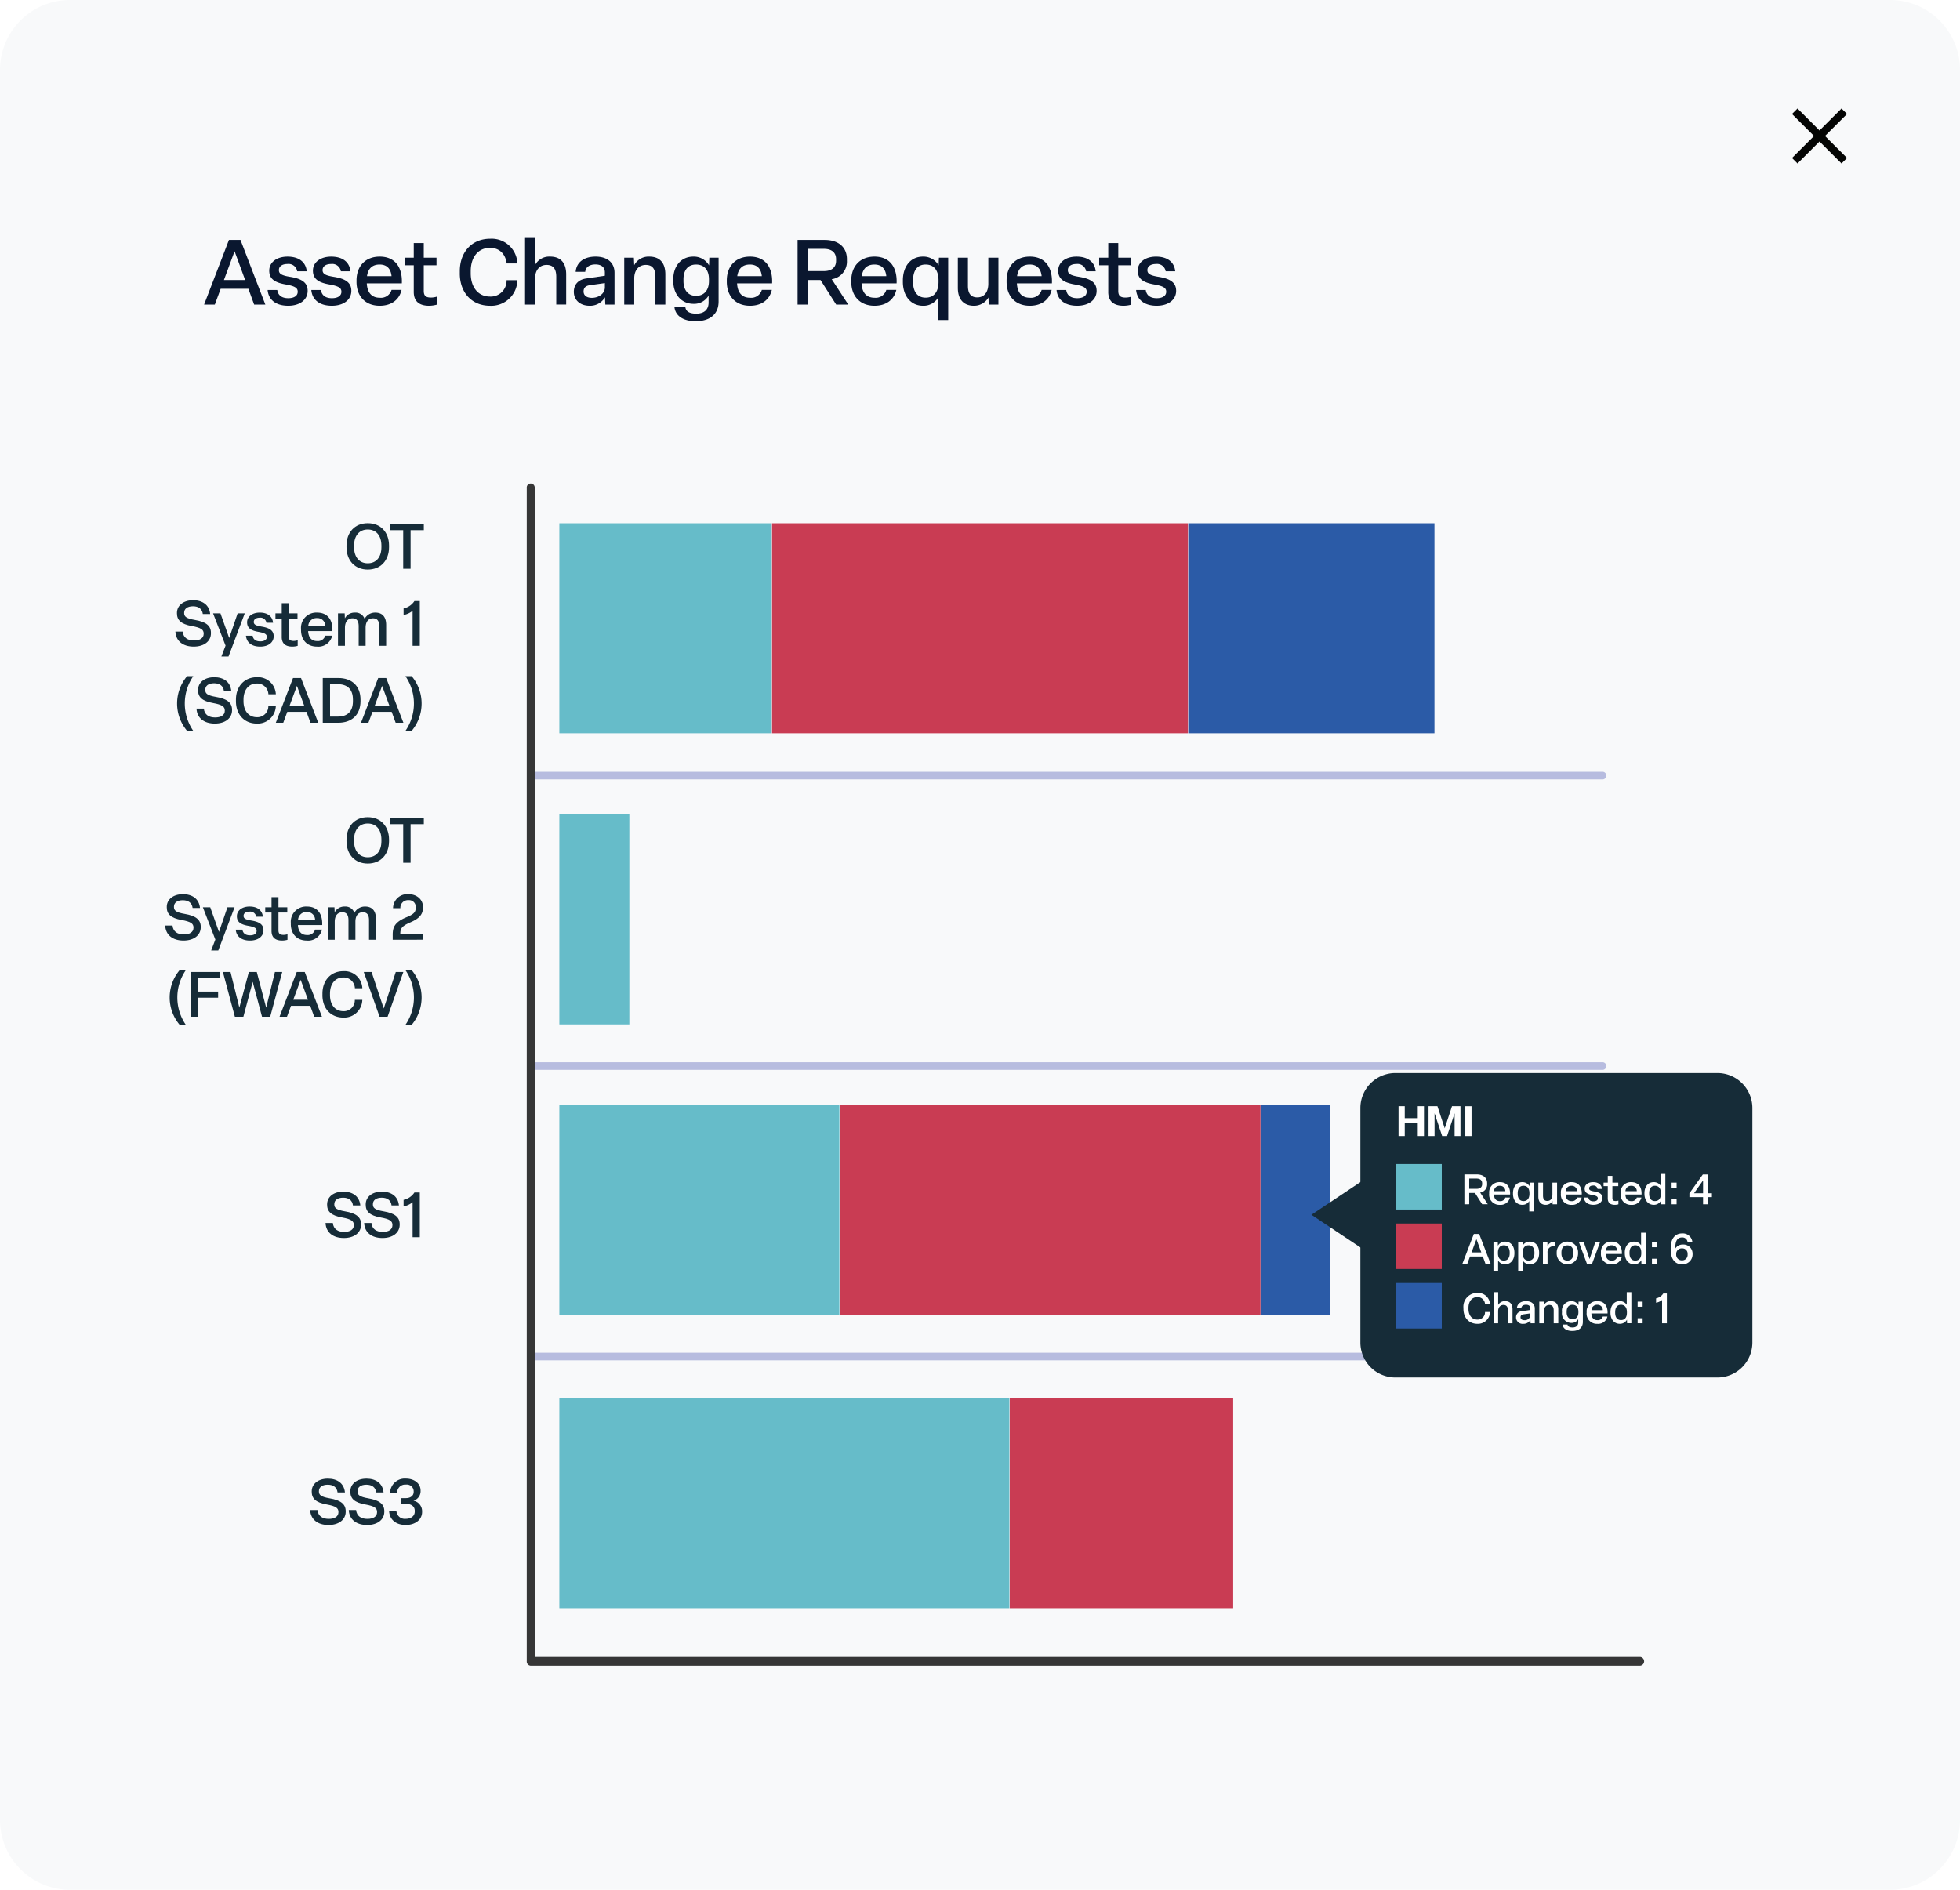
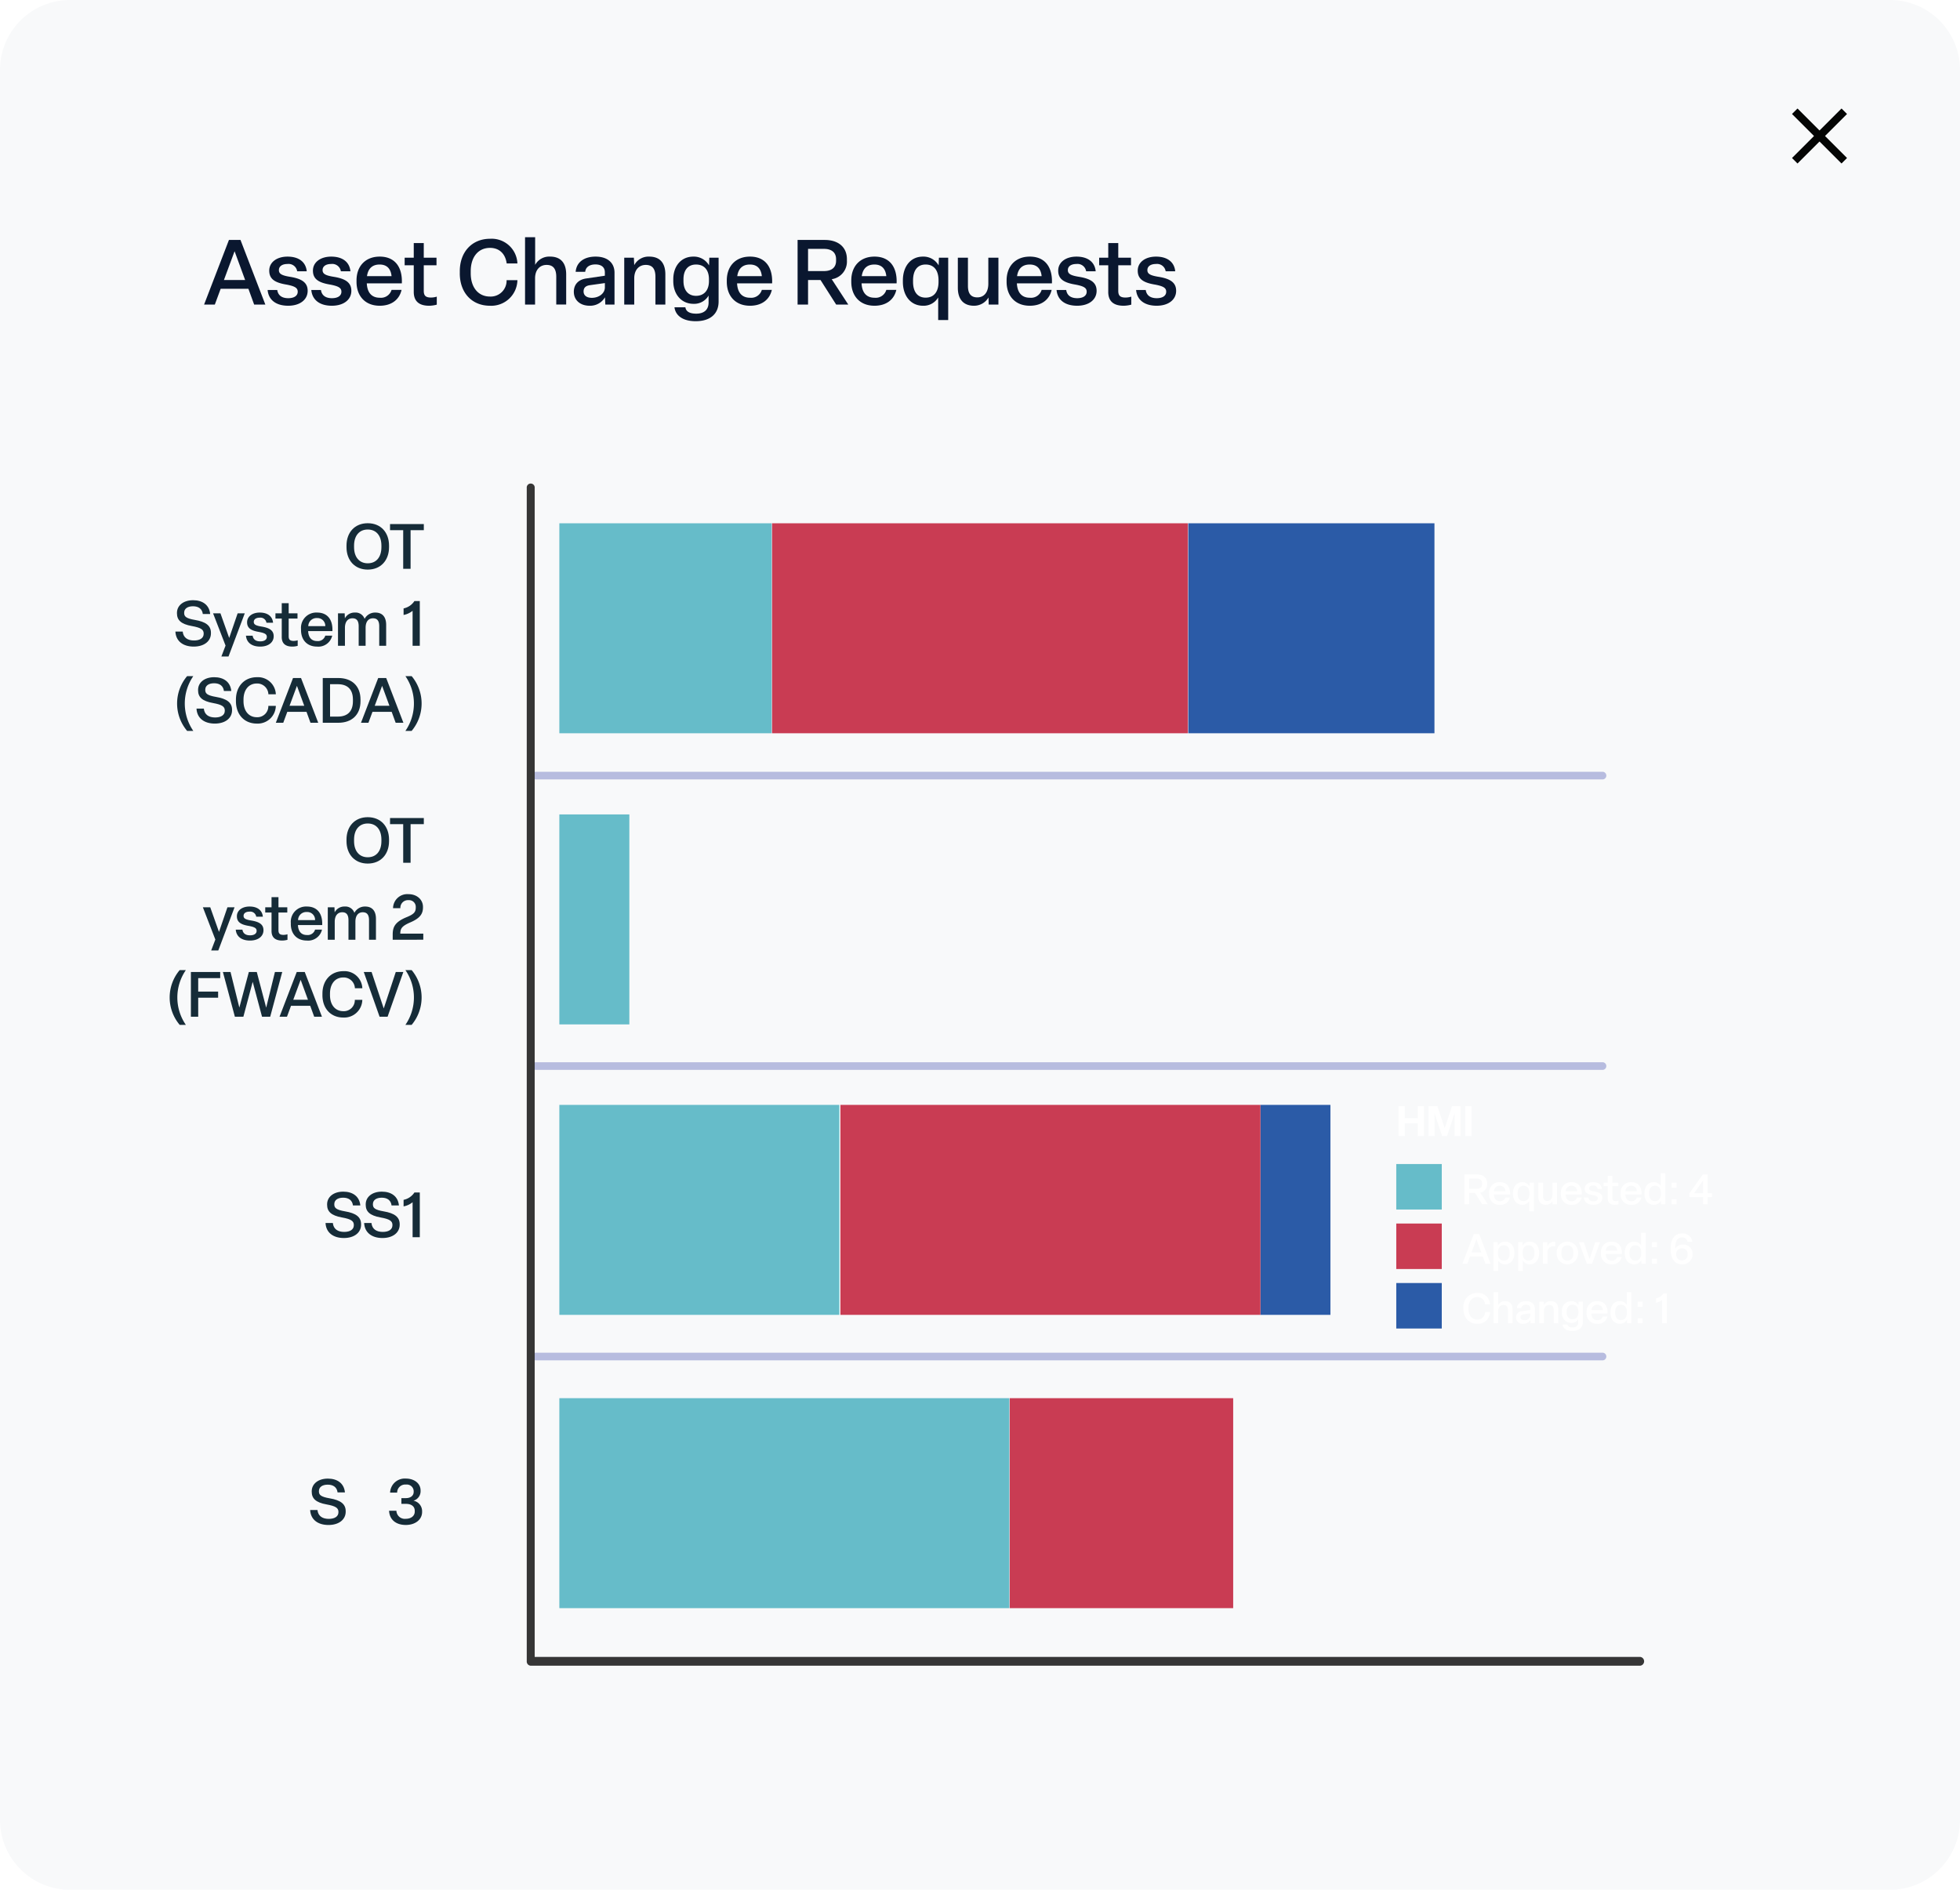
<svg xmlns="http://www.w3.org/2000/svg" width="560" height="540" viewBox="0 0 560 540">
  <defs>
    <filter id="Path_27048" x="379.678" y="297.62" width="130" height="105" filterUnits="userSpaceOnUse">
      <feOffset dy="3" />
      <feGaussianBlur stdDeviation="3" result="blur" />
      <feFlood flood-opacity="0.161" />
      <feComposite operator="in" in2="blur" />
      <feComposite in="SourceGraphic" />
    </filter>
  </defs>
  <g id="Group_613" data-name="Group 613" transform="translate(-23831 3885)">
    <path id="Path_26986" data-name="Path 26986" d="M20,0H540a20,20,0,0,1,20,20V520a20,20,0,0,1-20,20H20A20,20,0,0,1,0,520V20A20,20,0,0,1,20,0" transform="translate(23831 -3885)" fill="#f8f9fa" />
    <rect id="Rectangle_2071" data-name="Rectangle 2071" width="70.337" height="60" transform="translate(24170.508 -3735.472)" fill="#2b5ba7" />
    <rect id="Rectangle_2072" data-name="Rectangle 2072" width="118.826" height="60" transform="translate(24051.576 -3735.472)" fill="#c93c53" />
    <rect id="Rectangle_2073" data-name="Rectangle 2073" width="60.657" height="60" transform="translate(23990.813 -3735.472)" fill="#66bcc9" />
    <rect id="Rectangle_2074" data-name="Rectangle 2074" width="20" height="60" transform="translate(23990.813 -3652.281)" fill="#66bcc9" />
    <rect id="Rectangle_2075" data-name="Rectangle 2075" width="63.846" height="60" transform="translate(24119.492 -3485.472)" fill="#c93c53" />
    <rect id="Rectangle_2076" data-name="Rectangle 2076" width="128.574" height="60" transform="translate(23990.813 -3485.472)" fill="#66bcc9" />
    <rect id="Rectangle_2077" data-name="Rectangle 2077" width="20" height="60" transform="translate(24191.121 -3569.281)" fill="#2b5ba7" />
    <rect id="Rectangle_2078" data-name="Rectangle 2078" width="120" height="60" transform="translate(24071.121 -3569.281)" fill="#c93c53" />
    <rect id="Rectangle_2079" data-name="Rectangle 2079" width="80" height="60" transform="translate(23990.813 -3569.281)" fill="#66bcc9" />
    <path id="Path_26987" data-name="Path 26987" d="M457.945,388.72H153.023a1.1,1.1,0,0,1,0-2.192H457.945a1.1,1.1,0,0,1,0,2.192" transform="translate(23831 -3885)" fill="#b7bcdf" />
    <path id="Path_26988" data-name="Path 26988" d="M457.945,305.72H153.023a1.1,1.1,0,0,1,0-2.192H457.945a1.1,1.1,0,0,1,0,2.192" transform="translate(23831 -3885)" fill="#b7bcdf" />
    <path id="Path_26989" data-name="Path 26989" d="M457.945,222.72H153.023a1.1,1.1,0,0,1,0-2.192H457.945a1.1,1.1,0,0,1,0,2.192" transform="translate(23831 -3885)" fill="#b7bcdf" />
    <path id="Path_26990" data-name="Path 26990" d="M468.611,475.973H151.634a1.2,1.2,0,0,1-1.134-1.258V139.427a1.14,1.14,0,1,1,2.268,0V473.456H468.611a1.265,1.265,0,0,1,0,2.517" transform="translate(23831 -3885)" fill="#363636" />
    <path id="Path_26991" data-name="Path 26991" d="M72.613,87.027l-1.638-4.5H63.044l-1.664,4.5H58.313l7.1-18.461h3.3l7.1,18.461Zm-8.632-7.02h6.058L67.023,71.79Z" transform="translate(23831 -3885)" fill="#0a172f" />
    <path id="Path_26992" data-name="Path 26992" d="M76.46,82.867h2.756c.234,1.586,1.378,2.34,3.146,2.34,1.612,0,2.7-.65,2.7-1.846,0-1.066-.754-1.586-3.3-2.055-3.25-.545-4.836-1.585-4.836-3.977s2.158-4,5.226-4c3.224,0,5.226,1.534,5.486,4.186H84.91a2.491,2.491,0,0,0-2.782-2.081c-1.482,0-2.444.651-2.444,1.743,0,1.04.754,1.534,3.2,1.923,3.38.546,5.018,1.665,5.018,4,0,2.548-2.21,4.264-5.564,4.264-3.458,0-5.616-1.638-5.876-4.5" transform="translate(23831 -3885)" fill="#0a172f" />
    <path id="Path_26993" data-name="Path 26993" d="M88.941,82.867H91.7c.234,1.586,1.378,2.34,3.146,2.34,1.612,0,2.7-.65,2.7-1.846,0-1.066-.754-1.586-3.3-2.055-3.25-.545-4.836-1.585-4.836-3.977s2.158-4,5.226-4c3.224,0,5.226,1.534,5.486,4.186h-2.73a2.491,2.491,0,0,0-2.782-2.081c-1.482,0-2.444.651-2.444,1.743,0,1.04.754,1.534,3.2,1.923,3.38.546,5.018,1.665,5.018,4,0,2.548-2.21,4.264-5.564,4.264-3.458,0-5.616-1.638-5.876-4.5" transform="translate(23831 -3885)" fill="#0a172f" />
    <path id="Path_26994" data-name="Path 26994" d="M101.863,80.527v-.39c0-4.056,2.522-6.812,6.63-6.812,4.394,0,6.526,3.068,6.318,7.644H104.8c.13,2.678,1.43,4.108,3.692,4.108a3.161,3.161,0,0,0,3.38-2.236h2.86c-.65,2.808-2.886,4.524-6.24,4.524-4.161,0-6.63-2.782-6.63-6.838m10.01-1.612c-.208-2.08-1.3-3.328-3.406-3.328-2.08,0-3.3,1.143-3.614,3.328Z" transform="translate(23831 -3885)" fill="#0a172f" />
    <path id="Path_26995" data-name="Path 26995" d="M118.216,83.413V75.795h-2.6V73.637h2.6V69.451h2.86v4.186h3.64v2.158h-3.64V83.1c0,1.327.494,1.924,2.081,1.924a5.881,5.881,0,0,0,1.638-.259v2.288a8.57,8.57,0,0,1-2.185.311c-2.937,0-4.394-1.351-4.394-3.952" transform="translate(23831 -3885)" fill="#0a172f" />
    <path id="Path_26996" data-name="Path 26996" d="M131.372,78.109v-.624c0-5.435,3.432-9.257,8.659-9.257a7.364,7.364,0,0,1,7.8,7.047h-3.067c-.364-2.782-2.133-4.446-4.759-4.446-3.458,0-5.512,2.729-5.512,6.656v.624c0,3.926,2.08,6.63,5.512,6.63a4.534,4.534,0,0,0,4.733-4.681h3.093A7.469,7.469,0,0,1,140,87.365c-5.226,0-8.632-3.77-8.632-9.256" transform="translate(23831 -3885)" fill="#0a172f" />
    <path id="Path_26997" data-name="Path 26997" d="M150.014,87.027V67.787H152.9v7.9a4.579,4.579,0,0,1,4.238-2.366c3.25,0,4.628,2.027,4.628,5.069v8.633h-2.834V79.1c0-2.183-.806-3.4-2.756-3.4-1.976,0-3.3,1.455-3.3,3.848v7.488Z" transform="translate(23831 -3885)" fill="#0a172f" />
    <path id="Path_26998" data-name="Path 26998" d="M163.95,83.413c0-2.132,1.3-3.536,3.588-3.848l5.278-.78v-.962c0-1.482-1.014-2.263-2.7-2.263-1.664,0-2.782.754-2.912,2.107h-2.73c.234-2.756,2.418-4.342,5.694-4.342,3.458,0,5.408,1.819,5.408,4.6v9.1h-2.626l-.1-2.08a4.88,4.88,0,0,1-4.394,2.418c-2.756,0-4.5-1.664-4.5-3.952m8.866-1.3V80.89l-4.29.6c-1.222.182-1.794.754-1.794,1.794,0,1.118.858,1.82,2.366,1.82,2,0,3.718-1.248,3.718-2.99" transform="translate(23831 -3885)" fill="#0a172f" />
    <path id="Path_26999" data-name="Path 26999" d="M178.353,87.027V73.636h2.756l.1,2.132a4.617,4.617,0,0,1,4.264-2.443c3.251,0,4.628,2.027,4.628,5.069v8.633h-2.834V79.1c0-2.183-.806-3.4-2.756-3.4-1.976,0-3.3,1.455-3.3,3.848v7.488Z" transform="translate(23831 -3885)" fill="#0a172f" />
    <path id="Path_27000" data-name="Path 27000" d="M192.705,87.807h3.12c.155,1.17,1.17,1.82,3.094,1.82,2.21,0,3.536-1.092,3.536-3.2V84.453a4.744,4.744,0,0,1-4.29,2.366c-3.563,0-5.8-2.808-5.8-6.5V79.8c0-3.717,2.21-6.473,5.72-6.473a4.972,4.972,0,0,1,4.5,2.521l.078-2.21h2.652V86.169c0,3.458-2.314,5.616-6.552,5.616-3.692,0-5.772-1.638-6.058-3.978m9.854-7.488V79.8c0-2.6-1.3-4.211-3.692-4.211-2.314,0-3.588,1.612-3.588,4.211v.521c0,2.548,1.3,4.212,3.588,4.212,2.366,0,3.692-1.664,3.692-4.212" transform="translate(23831 -3885)" fill="#0a172f" />
    <path id="Path_27001" data-name="Path 27001" d="M207.655,80.527v-.39c0-4.056,2.522-6.812,6.63-6.812,4.394,0,6.526,3.068,6.318,7.644h-10.01c.13,2.678,1.43,4.108,3.692,4.108a3.161,3.161,0,0,0,3.38-2.236h2.86c-.65,2.808-2.886,4.524-6.24,4.524-4.16,0-6.63-2.782-6.63-6.838m10.01-1.612c-.208-2.08-1.3-3.328-3.406-3.328-2.08,0-3.3,1.143-3.615,3.328Z" transform="translate(23831 -3885)" fill="#0a172f" />
    <path id="Path_27002" data-name="Path 27002" d="M227.882,87.027V68.566h7.774c3.718,0,6.319,1.924,6.319,5.513V74.5a5.068,5.068,0,0,1-4.343,5.278l4.732,7.254h-3.458l-4.472-7.02h-3.562v7.02Zm2.99-9.568h4.55c2.08,0,3.458-.936,3.458-2.964v-.416c0-2.028-1.378-2.964-3.458-2.964h-4.55Z" transform="translate(23831 -3885)" fill="#0a172f" />
    <path id="Path_27003" data-name="Path 27003" d="M243.223,80.527v-.39c0-4.056,2.522-6.812,6.63-6.812,4.394,0,6.526,3.068,6.318,7.644h-10.01c.13,2.678,1.43,4.108,3.692,4.108a3.161,3.161,0,0,0,3.38-2.236h2.86c-.65,2.808-2.886,4.524-6.24,4.524-4.16,0-6.63-2.782-6.63-6.838m10.01-1.612c-.208-2.08-1.3-3.328-3.406-3.328-2.08,0-3.3,1.143-3.615,3.328Z" transform="translate(23831 -3885)" fill="#0a172f" />
    <path id="Path_27004" data-name="Path 27004" d="M268.052,91.447V85a4.821,4.821,0,0,1-4.316,2.366c-3.536,0-5.772-2.834-5.772-6.838v-.391c0-4,2.21-6.811,5.72-6.811a4.972,4.972,0,0,1,4.5,2.521l.078-2.21h2.652V91.447Zm.1-10.92v-.391c0-2.885-1.3-4.549-3.692-4.549-2.314,0-3.588,1.664-3.588,4.549v.391c0,2.886,1.3,4.523,3.588,4.523,2.366,0,3.692-1.637,3.692-4.523" transform="translate(23831 -3885)" fill="#0a172f" />
    <path id="Path_27005" data-name="Path 27005" d="M273.668,82.243V73.637h2.886V81.7c0,2.054.755,3.276,2.678,3.276,1.976,0,3.146-1.508,3.146-3.9V73.637h2.887v13.39h-2.783L282.431,85a4.766,4.766,0,0,1-4.135,2.366c-3.12,0-4.628-1.976-4.628-5.122" transform="translate(23831 -3885)" fill="#0a172f" />
    <path id="Path_27006" data-name="Path 27006" d="M287.6,80.527v-.39c0-4.056,2.523-6.812,6.63-6.812,4.395,0,6.527,3.068,6.319,7.644h-10.01c.13,2.678,1.429,4.108,3.691,4.108a3.163,3.163,0,0,0,3.381-2.236h2.859c-.649,2.808-2.885,4.524-6.24,4.524-4.16,0-6.63-2.782-6.63-6.838m10.011-1.612c-.208-2.08-1.3-3.328-3.406-3.328-2.08,0-3.3,1.143-3.615,3.328Z" transform="translate(23831 -3885)" fill="#0a172f" />
    <path id="Path_27007" data-name="Path 27007" d="M301.877,82.867h2.757c.233,1.586,1.378,2.34,3.145,2.34,1.613,0,2.7-.65,2.7-1.846,0-1.066-.753-1.586-3.3-2.055-3.25-.545-4.836-1.585-4.836-3.977s2.158-4,5.225-4c3.225,0,5.227,1.534,5.487,4.186h-2.73a2.491,2.491,0,0,0-2.782-2.081c-1.482,0-2.444.651-2.444,1.743,0,1.04.754,1.534,3.2,1.923,3.38.546,5.017,1.665,5.017,4,0,2.548-2.21,4.264-5.563,4.264-3.458,0-5.616-1.638-5.877-4.5" transform="translate(23831 -3885)" fill="#0a172f" />
    <path id="Path_27008" data-name="Path 27008" d="M316.645,83.413V75.795h-2.6V73.637h2.6V69.451h2.86v4.186h3.64v2.158h-3.64V83.1c0,1.327.494,1.924,2.08,1.924a5.875,5.875,0,0,0,1.638-.259v2.288a8.561,8.561,0,0,1-2.183.311c-2.939,0-4.4-1.351-4.4-3.952" transform="translate(23831 -3885)" fill="#0a172f" />
    <path id="Path_27009" data-name="Path 27009" d="M324.6,82.867h2.757c.233,1.586,1.378,2.34,3.145,2.34,1.613,0,2.7-.65,2.7-1.846,0-1.066-.753-1.586-3.3-2.055-3.25-.545-4.836-1.585-4.836-3.977s2.158-4,5.225-4c3.225,0,5.227,1.534,5.487,4.186h-2.73a2.491,2.491,0,0,0-2.782-2.081c-1.482,0-2.444.651-2.444,1.743,0,1.04.754,1.534,3.2,1.923,3.38.546,5.017,1.665,5.017,4,0,2.548-2.21,4.264-5.563,4.264-3.458,0-5.616-1.638-5.877-4.5" transform="translate(23831 -3885)" fill="#0a172f" />
    <path id="Path_27010" data-name="Path 27010" d="M99,240.352v-.433c0-3.78,2.359-6.409,6.068-6.409,3.727,0,6.086,2.629,6.086,6.409v.433c0,3.763-2.359,6.41-6.086,6.41-3.709,0-6.068-2.647-6.068-6.41m9.975,0v-.433c0-2.79-1.422-4.609-3.907-4.609-2.467,0-3.907,1.819-3.907,4.609v.433c0,2.791,1.458,4.609,3.907,4.609,2.485,0,3.907-1.818,3.907-4.609" transform="translate(23831 -3885)" fill="#162c38" />
    <path id="Path_27011" data-name="Path 27011" d="M115.2,246.528V235.491H111.44v-1.747h9.651v1.747H117.31v11.037Z" transform="translate(23831 -3885)" fill="#162c38" />
-     <path id="Path_27012" data-name="Path 27012" d="M47.2,264.477h2.089c.18,1.782,1.476,2.538,3.241,2.538,1.6,0,2.754-.63,2.754-1.908v-.09c0-1.1-.774-1.657-3.367-2.125-3.151-.558-4.267-1.728-4.267-3.637v-.126c0-2.089,1.819-3.619,4.61-3.619,2.682,0,4.627,1.332,4.879,3.944H55.031c-.181-1.477-1.225-2.215-2.81-2.215s-2.52.719-2.52,1.836v.09c0,.991.54,1.548,3.079,1.981,3.061.521,4.573,1.584,4.573,3.673v.143c0,2.215-1.89,3.8-4.915,3.8-3.061,0-5.1-1.549-5.24-4.285" transform="translate(23831 -3885)" fill="#162c38" />
    <path id="Path_27013" data-name="Path 27013" d="M60.339,271.589l1.188-3.114-3.564-9.219h2.106l2.5,7.04,2.413-7.04h2.034l-4.645,12.333Z" transform="translate(23831 -3885)" fill="#162c38" />
    <path id="Path_27014" data-name="Path 27014" d="M67.358,265.647h1.909c.162,1.1.954,1.62,2.178,1.62,1.117,0,1.873-.45,1.873-1.278,0-.738-.522-1.1-2.287-1.422-2.251-.378-3.349-1.1-3.349-2.755s1.5-2.773,3.619-2.773c2.233,0,3.619,1.062,3.8,2.9H73.21a1.724,1.724,0,0,0-1.927-1.44c-1.026,0-1.692.45-1.692,1.206,0,.72.522,1.062,2.214,1.333,2.341.378,3.475,1.152,3.475,2.772,0,1.765-1.53,2.953-3.853,2.953-2.394,0-3.889-1.135-4.069-3.115" transform="translate(23831 -3885)" fill="#162c38" />
    <path id="Path_27015" data-name="Path 27015" d="M77.582,266.025V260.75h-1.8v-1.495h1.8v-2.9h1.98v2.9h2.521v1.495H79.562v5.059c0,.918.343,1.332,1.441,1.332a4.1,4.1,0,0,0,1.135-.179v1.584a5.911,5.911,0,0,1-1.513.216c-2.035,0-3.043-.936-3.043-2.737" transform="translate(23831 -3885)" fill="#162c38" />
    <path id="Path_27016" data-name="Path 27016" d="M83.091,264.027v-.27a4.363,4.363,0,0,1,4.591-4.718c3.043,0,4.519,2.125,4.375,5.294H85.126c.089,1.854.99,2.845,2.556,2.845a2.191,2.191,0,0,0,2.341-1.548H92a4.046,4.046,0,0,1-4.321,3.133c-2.881,0-4.591-1.927-4.591-4.736m6.932-1.116a2.226,2.226,0,0,0-2.359-2.305,2.35,2.35,0,0,0-2.5,2.305Z" transform="translate(23831 -3885)" fill="#162c38" />
    <path id="Path_27017" data-name="Path 27017" d="M93.656,268.528v-9.272h1.909l.053,1.44a3.111,3.111,0,0,1,2.864-1.657,2.706,2.706,0,0,1,2.772,1.8,3.384,3.384,0,0,1,3.061-1.8c2.125,0,3.1,1.369,3.1,3.511v5.978h-1.981v-5.582c0-1.53-.558-2.269-1.782-2.269-1.332,0-2.107.991-2.107,2.7v5.149h-1.98v-5.563c0-1.513-.54-2.288-1.765-2.288-1.332,0-2.161.973-2.161,2.719v5.132Z" transform="translate(23831 -3885)" fill="#162c38" />
    <path id="Path_27018" data-name="Path 27018" d="M112.2,268.528v-1.44c0-2.107.558-3.62,4.015-5.024,2.143-.882,2.575-1.494,2.575-2.808V259.2a1.911,1.911,0,0,0-2.053-1.981,2.166,2.166,0,0,0-2.341,2.3H112.3a4.072,4.072,0,0,1,4.393-4.015c2.5,0,4.158,1.621,4.158,3.637v.109c0,1.728-.665,3.06-3.618,4.321-2.448,1.062-2.845,1.764-2.863,3.205h6.572v1.746Z" transform="translate(23831 -3885)" fill="#162c38" />
    <path id="Path_27019" data-name="Path 27019" d="M51.339,292.85a12.119,12.119,0,0,1,0-15.646H53.1a13.8,13.8,0,0,0,0,15.646Z" transform="translate(23831 -3885)" fill="#162c38" />
    <path id="Path_27020" data-name="Path 27020" d="M54.542,290.528V277.744h8.373v1.747H56.631v3.852H62.32v1.748H56.631v5.437Z" transform="translate(23831 -3885)" fill="#162c38" />
    <path id="Path_27021" data-name="Path 27021" d="M67.107,290.528l-3.421-12.784h2.178l2.521,10.174L71.1,277.744h2.269l2.683,10.191,2.5-10.191h2.089l-3.439,12.784H74.867L72.2,280.553l-2.664,9.975Z" transform="translate(23831 -3885)" fill="#162c38" />
    <path id="Path_27022" data-name="Path 27022" d="M89.771,290.528l-1.134-3.115H83.145l-1.152,3.115H79.868l4.915-12.784H87.07l4.915,12.784Zm-5.978-4.861h4.195L85.9,279.978Z" transform="translate(23831 -3885)" fill="#162c38" />
    <path id="Path_27023" data-name="Path 27023" d="M92.126,284.352v-.433c0-3.762,2.377-6.409,6-6.409a5.1,5.1,0,0,1,5.4,4.879H101.4a3.2,3.2,0,0,0-3.3-3.079c-2.395,0-3.817,1.891-3.817,4.609v.433c0,2.719,1.44,4.592,3.817,4.592a3.14,3.14,0,0,0,3.277-3.241h2.142a5.172,5.172,0,0,1-5.419,5.059c-3.619,0-5.978-2.611-5.978-6.41" transform="translate(23831 -3885)" fill="#162c38" />
    <path id="Path_27024" data-name="Path 27024" d="M108.453,290.528l-4.519-12.784h2.232l3.475,10.426,3.439-10.426h2.161l-4.5,12.784Z" transform="translate(23831 -3885)" fill="#162c38" />
    <path id="Path_27025" data-name="Path 27025" d="M115.832,292.85a13.8,13.8,0,0,0,0-15.646h1.783a12.181,12.181,0,0,1,0,15.646Z" transform="translate(23831 -3885)" fill="#162c38" />
    <path id="Path_27026" data-name="Path 27026" d="M88.616,431.477h2.089c.18,1.782,1.476,2.538,3.241,2.538,1.6,0,2.754-.63,2.754-1.908v-.09c0-1.1-.774-1.657-3.367-2.125-3.151-.558-4.267-1.728-4.267-3.637v-.126c0-2.089,1.819-3.619,4.61-3.619,2.682,0,4.627,1.332,4.879,3.944H96.449c-.181-1.477-1.225-2.215-2.81-2.215s-2.52.719-2.52,1.836v.09c0,.991.54,1.548,3.079,1.981,3.061.521,4.573,1.584,4.573,3.673v.143c0,2.215-1.89,3.8-4.915,3.8-3.061,0-5.1-1.549-5.24-4.285" transform="translate(23831 -3885)" fill="#162c38" />
-     <path id="Path_27027" data-name="Path 27027" d="M99.65,431.477h2.089c.18,1.782,1.476,2.538,3.241,2.538,1.6,0,2.754-.63,2.754-1.908v-.09c0-1.1-.774-1.657-3.367-2.125-3.151-.558-4.267-1.728-4.267-3.637v-.126c0-2.089,1.819-3.619,4.61-3.619,2.682,0,4.627,1.332,4.879,3.944h-2.106c-.181-1.477-1.225-2.215-2.81-2.215s-2.52.719-2.52,1.836v.09c0,.991.54,1.548,3.079,1.981,3.061.521,4.573,1.584,4.573,3.673v.143c0,2.215-1.89,3.8-4.915,3.8-3.061,0-5.1-1.549-5.24-4.285" transform="translate(23831 -3885)" fill="#162c38" />
    <path id="Path_27028" data-name="Path 27028" d="M111.17,431.693h2.089a2.4,2.4,0,0,0,2.7,2.3c1.458,0,2.539-.792,2.539-2.053v-.252c0-1.278-1.045-1.963-2.485-1.963h-1.333v-1.639h1.3c1.242,0,2.214-.629,2.214-1.8v-.253a1.958,1.958,0,0,0-2.2-1.819,2.292,2.292,0,0,0-2.521,2.3h-2.017a4.188,4.188,0,0,1,4.5-4.015c2.4,0,4.213,1.369,4.213,3.421v.2a2.814,2.814,0,0,1-2.035,2.7,3.056,3.056,0,0,1,2.467,3.007v.2c0,2.215-1.962,3.727-4.664,3.727-2.844,0-4.663-1.548-4.771-4.069" transform="translate(23831 -3885)" fill="#162c38" />
    <path id="Path_27029" data-name="Path 27029" d="M93.008,349.477H95.1c.18,1.782,1.476,2.538,3.241,2.538,1.6,0,2.754-.63,2.754-1.908v-.09c0-1.1-.774-1.657-3.367-2.125-3.151-.558-4.267-1.728-4.267-3.637v-.126c0-2.089,1.819-3.619,4.61-3.619,2.682,0,4.627,1.332,4.879,3.944h-2.106c-.181-1.477-1.225-2.215-2.81-2.215s-2.52.719-2.52,1.836v.09c0,.991.54,1.548,3.079,1.981,3.061.521,4.573,1.584,4.573,3.673v.143c0,2.215-1.89,3.8-4.915,3.8-3.061,0-5.1-1.549-5.24-4.285" transform="translate(23831 -3885)" fill="#162c38" />
    <path id="Path_27030" data-name="Path 27030" d="M104.042,349.477h2.089c.18,1.782,1.476,2.538,3.241,2.538,1.6,0,2.754-.63,2.754-1.908v-.09c0-1.1-.774-1.657-3.367-2.125-3.151-.558-4.267-1.728-4.267-3.637v-.126c0-2.089,1.819-3.619,4.61-3.619,2.682,0,4.627,1.332,4.879,3.944h-2.106c-.181-1.477-1.225-2.215-2.81-2.215s-2.52.719-2.52,1.836v.09c0,.991.54,1.548,3.079,1.981,3.061.521,4.573,1.584,4.573,3.673v.143c0,2.215-1.89,3.8-4.915,3.8-3.061,0-5.1-1.549-5.24-4.285" transform="translate(23831 -3885)" fill="#162c38" />
    <path id="Path_27031" data-name="Path 27031" d="M117.885,353.528v-9.993a5.747,5.747,0,0,1-2.575,1.188v-1.872a4.848,4.848,0,0,0,3.1-2.107h1.531v12.784Z" transform="translate(23831 -3885)" fill="#162c38" />
    <path id="Path_27032" data-name="Path 27032" d="M99,156.352v-.433c0-3.78,2.359-6.409,6.068-6.409,3.727,0,6.086,2.629,6.086,6.409v.433c0,3.763-2.359,6.41-6.086,6.41-3.709,0-6.068-2.647-6.068-6.41m9.975,0v-.433c0-2.79-1.422-4.609-3.907-4.609-2.467,0-3.907,1.819-3.907,4.609v.433c0,2.791,1.458,4.609,3.907,4.609,2.485,0,3.907-1.818,3.907-4.609" transform="translate(23831 -3885)" fill="#162c38" />
    <path id="Path_27033" data-name="Path 27033" d="M115.2,162.528V151.491H111.44v-1.747h9.651v1.747H117.31v11.037Z" transform="translate(23831 -3885)" fill="#162c38" />
    <path id="Path_27034" data-name="Path 27034" d="M50.114,180.477H52.2c.18,1.782,1.476,2.538,3.241,2.538,1.6,0,2.754-.63,2.754-1.908v-.09c0-1.1-.774-1.657-3.367-2.125-3.151-.558-4.267-1.728-4.267-3.637v-.126c0-2.089,1.819-3.619,4.61-3.619,2.682,0,4.627,1.332,4.879,3.944H57.947c-.181-1.477-1.225-2.215-2.81-2.215s-2.52.719-2.52,1.836v.09c0,.991.54,1.548,3.079,1.981,3.061.521,4.573,1.584,4.573,3.673v.143c0,2.215-1.89,3.8-4.915,3.8-3.061,0-5.1-1.549-5.24-4.285" transform="translate(23831 -3885)" fill="#162c38" />
    <path id="Path_27035" data-name="Path 27035" d="M63.255,187.589l1.188-3.114-3.564-9.219h2.106l2.5,7.04,2.413-7.04h2.034L65.29,187.589Z" transform="translate(23831 -3885)" fill="#162c38" />
    <path id="Path_27036" data-name="Path 27036" d="M70.274,181.647h1.909c.162,1.1.954,1.62,2.178,1.62,1.117,0,1.873-.45,1.873-1.278,0-.738-.522-1.1-2.287-1.422-2.251-.378-3.349-1.1-3.349-2.755s1.5-2.773,3.619-2.773c2.233,0,3.619,1.062,3.8,2.9H76.126A1.724,1.724,0,0,0,74.2,176.5c-1.026,0-1.692.45-1.692,1.206,0,.72.522,1.062,2.214,1.333,2.341.378,3.475,1.152,3.475,2.772,0,1.765-1.53,2.953-3.853,2.953-2.394,0-3.889-1.135-4.069-3.115" transform="translate(23831 -3885)" fill="#162c38" />
    <path id="Path_27037" data-name="Path 27037" d="M80.5,182.025V176.75H78.7v-1.495h1.8v-2.9h1.98v2.9H85v1.495H82.478v5.059c0,.918.343,1.332,1.441,1.332a4.1,4.1,0,0,0,1.135-.179v1.584a5.912,5.912,0,0,1-1.513.216c-2.035,0-3.043-.936-3.043-2.737" transform="translate(23831 -3885)" fill="#162c38" />
    <path id="Path_27038" data-name="Path 27038" d="M86.007,180.027v-.27a4.363,4.363,0,0,1,4.591-4.718c3.043,0,4.519,2.125,4.375,5.294H88.042c.089,1.854.99,2.845,2.556,2.845a2.191,2.191,0,0,0,2.341-1.548h1.98a4.046,4.046,0,0,1-4.321,3.133c-2.881,0-4.591-1.927-4.591-4.736m6.932-1.116a2.226,2.226,0,0,0-2.359-2.3,2.35,2.35,0,0,0-2.5,2.3Z" transform="translate(23831 -3885)" fill="#162c38" />
    <path id="Path_27039" data-name="Path 27039" d="M96.572,184.528v-9.272h1.909l.053,1.44a3.111,3.111,0,0,1,2.864-1.657,2.706,2.706,0,0,1,2.772,1.8,3.384,3.384,0,0,1,3.061-1.8c2.125,0,3.1,1.369,3.1,3.511v5.978h-1.981v-5.582c0-1.53-.558-2.269-1.782-2.269-1.332,0-2.107.991-2.107,2.7v5.149h-1.98v-5.563c0-1.513-.54-2.288-1.765-2.288-1.332,0-2.161.973-2.161,2.719v5.132Z" transform="translate(23831 -3885)" fill="#162c38" />
    <path id="Path_27040" data-name="Path 27040" d="M117.884,184.528v-9.993a5.747,5.747,0,0,1-2.575,1.188v-1.872a4.847,4.847,0,0,0,3.1-2.107h1.531v12.784Z" transform="translate(23831 -3885)" fill="#162c38" />
    <path id="Path_27041" data-name="Path 27041" d="M53.463,208.85a12.119,12.119,0,0,1,0-15.646h1.765a13.8,13.8,0,0,0,0,15.646Z" transform="translate(23831 -3885)" fill="#162c38" />
    <path id="Path_27042" data-name="Path 27042" d="M56.144,202.477h2.089c.18,1.782,1.476,2.538,3.241,2.538,1.6,0,2.754-.63,2.754-1.908v-.09c0-1.1-.774-1.657-3.367-2.125-3.151-.558-4.267-1.728-4.267-3.637v-.126c0-2.089,1.819-3.619,4.61-3.619,2.682,0,4.627,1.332,4.879,3.944H63.977c-.181-1.477-1.225-2.215-2.81-2.215s-2.52.719-2.52,1.836v.09c0,.991.54,1.548,3.079,1.981,3.061.521,4.573,1.584,4.573,3.673v.143c0,2.215-1.89,3.8-4.915,3.8-3.061,0-5.1-1.549-5.24-4.285" transform="translate(23831 -3885)" fill="#162c38" />
    <path id="Path_27043" data-name="Path 27043" d="M67.412,200.352v-.433c0-3.762,2.377-6.409,6-6.409a5.1,5.1,0,0,1,5.4,4.879H76.685a3.2,3.2,0,0,0-3.295-3.079c-2.395,0-3.817,1.891-3.817,4.609v.433c0,2.719,1.44,4.592,3.817,4.592a3.14,3.14,0,0,0,3.277-3.241h2.142a5.172,5.172,0,0,1-5.419,5.059c-3.619,0-5.978-2.611-5.978-6.41" transform="translate(23831 -3885)" fill="#162c38" />
    <path id="Path_27044" data-name="Path 27044" d="M88.709,206.528l-1.134-3.115H82.083l-1.152,3.115H78.806l4.915-12.784h2.287l4.915,12.784Zm-5.978-4.861h4.195l-2.088-5.689Z" transform="translate(23831 -3885)" fill="#162c38" />
    <path id="Path_27045" data-name="Path 27045" d="M92.217,206.528V193.743h4.464c3.746,0,6.321,2.179,6.321,6.176v.433c0,3.961-2.557,6.176-6.321,6.176Zm2.088-1.765h2.233c2.628,0,4.3-1.351,4.3-4.411v-.433c0-3.042-1.657-4.411-4.339-4.411h-2.2Z" transform="translate(23831 -3885)" fill="#162c38" />
    <path id="Path_27046" data-name="Path 27046" d="M113.045,206.528l-1.134-3.115h-5.492l-1.152,3.115h-2.125l4.915-12.784h2.287l4.915,12.784Zm-5.978-4.861h4.195l-2.088-5.689Z" transform="translate(23831 -3885)" fill="#162c38" />
    <path id="Path_27047" data-name="Path 27047" d="M115.832,208.85a13.8,13.8,0,0,0,0-15.646h1.783a12.181,12.181,0,0,1,0,15.646Z" transform="translate(23831 -3885)" fill="#162c38" />
    <g transform="matrix(1, 0, 0, 1, 23831, -3885)" filter="url(#Path_27048)">
-       <path id="Path_27048-2" data-name="Path 27048" d="M398.678,303.62h92a10,10,0,0,1,10,10v67a10,10,0,0,1-10,10h-92a10,10,0,0,1-10-10v-67a10,10,0,0,1,10-10" fill="#162c38" />
-     </g>
-     <path id="Path_27049" data-name="Path 27049" d="M374.678,347.12l15-10v20Z" transform="translate(23831 -3885)" fill="#162c38" />
+       </g>
    <rect id="Rectangle_2080" data-name="Rectangle 2080" width="13" height="13" transform="translate(24229.934 -3552.379)" fill="#66bcc9" />
    <rect id="Rectangle_2081" data-name="Rectangle 2081" width="13" height="13" transform="translate(24229.934 -3535.379)" fill="#c93c53" />
    <rect id="Rectangle_2082" data-name="Rectangle 2082" width="13" height="13" transform="translate(24229.934 -3518.379)" fill="#2b5ba7" />
    <path id="Path_27050" data-name="Path 27050" d="M418.395,344.12V335.6h3.586c1.715,0,2.915.888,2.915,2.543v.192a2.338,2.338,0,0,1-2,2.435l2.183,3.346h-1.6l-2.062-3.238h-1.644v3.238Zm1.379-4.414h2.1c.959,0,1.594-.432,1.594-1.367v-.192c0-.935-.635-1.367-1.594-1.367h-2.1Z" transform="translate(23831 -3885)" fill="#fff" />
    <path id="Path_27051" data-name="Path 27051" d="M425.475,341.122v-.181a2.905,2.905,0,0,1,3.058-3.141c2.027,0,3.01,1.415,2.914,3.525H426.83c.06,1.236.659,1.9,1.7,1.9a1.458,1.458,0,0,0,1.559-1.031h1.319a2.7,2.7,0,0,1-2.878,2.086,2.9,2.9,0,0,1-3.058-3.154m4.617-.744a1.482,1.482,0,0,0-1.57-1.535,1.566,1.566,0,0,0-1.668,1.535Z" transform="translate(23831 -3885)" fill="#fff" />
    <path id="Path_27052" data-name="Path 27052" d="M436.933,346.159v-2.974a2.224,2.224,0,0,1-1.991,1.091c-1.631,0-2.662-1.307-2.662-3.154v-.181c0-1.846,1.018-3.141,2.638-3.141a2.293,2.293,0,0,1,2.075,1.163l.036-1.02h1.223v8.216Zm.048-5.037v-.181c0-1.331-.6-2.1-1.7-2.1-1.068,0-1.655.767-1.655,2.1v.181c0,1.331.6,2.087,1.655,2.087,1.091,0,1.7-.756,1.7-2.087" transform="translate(23831 -3885)" fill="#fff" />
    <path id="Path_27053" data-name="Path 27053" d="M439.527,341.913v-3.97h1.331v3.718c0,.948.348,1.512,1.235,1.512.913,0,1.452-.7,1.452-1.8v-3.431h1.332v6.177h-1.285l-.023-.936a2.2,2.2,0,0,1-1.907,1.092c-1.44,0-2.135-.912-2.135-2.363" transform="translate(23831 -3885)" fill="#fff" />
    <path id="Path_27054" data-name="Path 27054" d="M445.96,341.122v-.181a2.905,2.905,0,0,1,3.057-3.141c2.028,0,3.011,1.415,2.915,3.525h-4.618c.061,1.236.66,1.9,1.7,1.9a1.459,1.459,0,0,0,1.56-1.031H451.9a2.7,2.7,0,0,1-2.879,2.086,2.9,2.9,0,0,1-3.057-3.154m4.617-.744a1.483,1.483,0,0,0-1.571-1.535,1.565,1.565,0,0,0-1.667,1.535Z" transform="translate(23831 -3885)" fill="#fff" />
    <path id="Path_27055" data-name="Path 27055" d="M452.547,342.2h1.271c.108.731.635,1.079,1.452,1.079.743,0,1.247-.3,1.247-.851,0-.492-.348-.732-1.524-.948-1.5-.252-2.23-.731-2.23-1.835s.995-1.846,2.41-1.846c1.487,0,2.411.707,2.531,1.93h-1.26a1.147,1.147,0,0,0-1.283-.959c-.683,0-1.127.3-1.127.8,0,.481.348.708,1.475.888,1.559.252,2.314.767,2.314,1.847,0,1.175-1.018,1.967-2.566,1.967-1.6,0-2.591-.756-2.71-2.075" transform="translate(23831 -3885)" fill="#fff" />
    <path id="Path_27056" data-name="Path 27056" d="M459.362,342.453v-3.515h-1.2v-.995h1.2v-1.93h1.319v1.93h1.68v.995h-1.68v3.371c0,.612.229.887.96.887a2.7,2.7,0,0,0,.756-.119v1.055a3.931,3.931,0,0,1-1.008.144c-1.355,0-2.027-.624-2.027-1.823" transform="translate(23831 -3885)" fill="#fff" />
    <path id="Path_27057" data-name="Path 27057" d="M463.036,341.122v-.181a2.905,2.905,0,0,1,3.057-3.141c2.028,0,3.011,1.415,2.915,3.525H464.39c.061,1.236.66,1.9,1.7,1.9a1.459,1.459,0,0,0,1.56-1.031h1.319a2.7,2.7,0,0,1-2.879,2.086,2.9,2.9,0,0,1-3.057-3.154m4.617-.744a1.483,1.483,0,0,0-1.571-1.535,1.565,1.565,0,0,0-1.667,1.535Z" transform="translate(23831 -3885)" fill="#fff" />
    <path id="Path_27058" data-name="Path 27058" d="M469.84,341.122v-.181c0-1.835,1.007-3.141,2.638-3.141a2.284,2.284,0,0,1,2.015,1.043v-3.6h1.319v8.875h-1.223l-.036-1.031a2.252,2.252,0,0,1-2.051,1.187c-1.619,0-2.662-1.307-2.662-3.154m4.7,0v-.181c0-1.331-.612-2.1-1.7-2.1-1.056,0-1.655.767-1.655,2.1v.181c0,1.319.587,2.087,1.655,2.087,1.1,0,1.7-.756,1.7-2.087" transform="translate(23831 -3885)" fill="#fff" />
    <path id="Path_27059" data-name="Path 27059" d="M477.6,337.943h1.427v1.451H477.6Zm0,4.737h1.427v1.439H477.6Z" transform="translate(23831 -3885)" fill="#fff" />
    <path id="Path_27060" data-name="Path 27060" d="M486.589,344.12v-2.039h-3.9v-1.1l3.838-5.373h1.379v5.361h1.212v1.116h-1.212v2.039ZM484,340.977h2.59v-3.67Z" transform="translate(23831 -3885)" fill="#fff" />
    <path id="Path_27061" data-name="Path 27061" d="M424.415,361.12l-.754-2.076H420l-.767,2.076H417.82l3.273-8.515h1.524l3.274,8.515Zm-3.981-3.238h2.794l-1.391-3.79Z" transform="translate(23831 -3885)" fill="#fff" />
    <path id="Path_27062" data-name="Path 27062" d="M426.7,363.159v-8.216h1.236l.036,1.02a2.277,2.277,0,0,1,2.075-1.163c1.619,0,2.639,1.3,2.639,3.141v.181c0,1.847-1.044,3.154-2.675,3.154a2.229,2.229,0,0,1-1.98-1.091v2.974Zm4.642-5.037v-.181c0-1.331-.6-2.1-1.655-2.1-1.1,0-1.7.767-1.7,2.1v.181c0,1.331.6,2.087,1.7,2.087,1.055,0,1.655-.756,1.655-2.087" transform="translate(23831 -3885)" fill="#fff" />
    <path id="Path_27063" data-name="Path 27063" d="M433.767,363.159v-8.216H435l.036,1.02a2.276,2.276,0,0,1,2.074-1.163c1.619,0,2.639,1.3,2.639,3.141v.181c0,1.847-1.043,3.154-2.675,3.154a2.228,2.228,0,0,1-1.979-1.091v2.974Zm4.642-5.037v-.181c0-1.331-.6-2.1-1.655-2.1-1.1,0-1.7.767-1.7,2.1v.181c0,1.331.6,2.087,1.7,2.087,1.054,0,1.655-.756,1.655-2.087" transform="translate(23831 -3885)" fill="#fff" />
    <path id="Path_27064" data-name="Path 27064" d="M440.835,361.12v-6.177h1.271l.037,1.2a1.992,1.992,0,0,1,1.871-1.319,1.781,1.781,0,0,1,.336.036v1.283c-.12-.011-.265-.023-.409-.023a1.651,1.651,0,0,0-1.787,1.858v3.143Z" transform="translate(23831 -3885)" fill="#fff" />
    <path id="Path_27065" data-name="Path 27065" d="M444.771,358.122v-.181a3.054,3.054,0,1,1,6.105,0v.181a3.054,3.054,0,1,1-6.105,0m4.762,0v-.181c0-1.331-.588-2.074-1.715-2.074s-1.7.743-1.7,2.074v.181c0,1.331.587,2.087,1.7,2.087s1.715-.756,1.715-2.087" transform="translate(23831 -3885)" fill="#fff" />
    <path id="Path_27066" data-name="Path 27066" d="M453.41,361.12l-2.29-6.177h1.391l1.655,4.833,1.631-4.833h1.355l-2.278,6.177Z" transform="translate(23831 -3885)" fill="#fff" />
    <path id="Path_27067" data-name="Path 27067" d="M457.42,358.122v-.181a2.905,2.905,0,0,1,3.057-3.141c2.028,0,3.011,1.415,2.915,3.525h-4.618c.061,1.236.66,1.9,1.7,1.9a1.459,1.459,0,0,0,1.56-1.031h1.319a2.7,2.7,0,0,1-2.879,2.086,2.9,2.9,0,0,1-3.057-3.154m4.617-.744a1.482,1.482,0,0,0-1.571-1.535,1.565,1.565,0,0,0-1.667,1.535Z" transform="translate(23831 -3885)" fill="#fff" />
    <path id="Path_27068" data-name="Path 27068" d="M464.224,358.122v-.181c0-1.835,1.006-3.141,2.638-3.141a2.282,2.282,0,0,1,2.014,1.043v-3.6H470.2v8.875h-1.222l-.037-1.031a2.251,2.251,0,0,1-2.051,1.187c-1.618,0-2.661-1.307-2.661-3.154m4.7,0v-.181c0-1.331-.611-2.1-1.7-2.1-1.056,0-1.655.767-1.655,2.1v.181c0,1.319.588,2.087,1.655,2.087,1.1,0,1.7-.756,1.7-2.087" transform="translate(23831 -3885)" fill="#fff" />
    <path id="Path_27069" data-name="Path 27069" d="M471.987,354.943h1.427v1.451h-1.427Zm0,4.737h1.427v1.439h-1.427Z" transform="translate(23831 -3885)" fill="#fff" />
    <path id="Path_27070" data-name="Path 27070" d="M477.338,357.09v-.433c0-2.662,1.225-4.209,3.238-4.209a2.752,2.752,0,0,1,2.95,2.4h-1.378a1.472,1.472,0,0,0-1.572-1.247c-1.2,0-1.919.791-1.919,2.95v.228a2.447,2.447,0,0,1,2.2-1.152,2.6,2.6,0,0,1,2.734,2.651v.131a2.842,2.842,0,0,1-3.022,2.868c-1.98,0-3.227-1.488-3.227-4.186m4.834,1.379V358.3a1.5,1.5,0,0,0-1.607-1.571,1.551,1.551,0,0,0-1.656,1.583v.156a1.6,1.6,0,0,0,1.656,1.679,1.556,1.556,0,0,0,1.607-1.679" transform="translate(23831 -3885)" fill="#fff" />
    <path id="Path_27071" data-name="Path 27071" d="M418.12,374.007v-.288a3.931,3.931,0,0,1,3.993-4.27,3.4,3.4,0,0,1,3.6,3.25H424.3a2.131,2.131,0,0,0-2.195-2.051c-1.594,0-2.543,1.258-2.543,3.071v.288c0,1.811.96,3.057,2.543,3.057a2.091,2.091,0,0,0,2.183-2.158h1.428a3.448,3.448,0,0,1-3.611,3.371c-2.411,0-3.981-1.741-3.981-4.27" transform="translate(23831 -3885)" fill="#fff" />
    <path id="Path_27072" data-name="Path 27072" d="M426.723,378.12v-8.875h1.331v3.646a2.112,2.112,0,0,1,1.955-1.091c1.5,0,2.135.935,2.135,2.339v3.981h-1.308v-3.658c0-1.007-.372-1.571-1.271-1.571s-1.523.671-1.523,1.775v3.454Z" transform="translate(23831 -3885)" fill="#fff" />
    <path id="Path_27073" data-name="Path 27073" d="M433.155,376.453a1.713,1.713,0,0,1,1.655-1.776l2.435-.359v-.444c0-.684-.468-1.043-1.247-1.043s-1.283.347-1.344.971h-1.259c.108-1.271,1.116-2,2.626-2,1.6,0,2.495.839,2.495,2.123v4.2h-1.21l-.049-.959a2.252,2.252,0,0,1-2.027,1.115,1.859,1.859,0,0,1-2.075-1.823m4.09-.6v-.563l-1.979.275c-.563.084-.828.348-.828.828,0,.516.4.839,1.092.839a1.56,1.56,0,0,0,1.715-1.379" transform="translate(23831 -3885)" fill="#fff" />
    <path id="Path_27074" data-name="Path 27074" d="M439.8,378.12v-6.177h1.271l.048.984a2.128,2.128,0,0,1,1.967-1.127c1.5,0,2.135.935,2.135,2.339v3.981h-1.308v-3.658c0-1.007-.372-1.571-1.271-1.571s-1.523.671-1.523,1.775v3.454Z" transform="translate(23831 -3885)" fill="#fff" />
    <path id="Path_27075" data-name="Path 27075" d="M446.427,378.479h1.439c.072.54.54.84,1.427.84,1.02,0,1.631-.5,1.631-1.475v-.912a2.186,2.186,0,0,1-1.978,1.092,2.721,2.721,0,0,1-2.675-3v-.239a2.692,2.692,0,0,1,2.638-2.987,2.3,2.3,0,0,1,2.076,1.163l.035-1.019h1.223v5.781c0,1.6-1.067,2.59-3.022,2.59-1.7,0-2.662-.755-2.794-1.835m4.545-3.454v-.239c0-1.2-.6-1.944-1.7-1.944-1.068,0-1.654.745-1.654,1.944v.239c0,1.176.6,1.943,1.654,1.943,1.092,0,1.7-.767,1.7-1.943" transform="translate(23831 -3885)" fill="#fff" />
    <path id="Path_27076" data-name="Path 27076" d="M453.327,375.122v-.181a2.905,2.905,0,0,1,3.058-3.141c2.027,0,3.01,1.415,2.914,3.525h-4.617c.06,1.236.659,1.9,1.7,1.9a1.458,1.458,0,0,0,1.559-1.031h1.319a2.7,2.7,0,0,1-2.878,2.086,2.9,2.9,0,0,1-3.058-3.154m4.617-.744a1.482,1.482,0,0,0-1.57-1.535,1.566,1.566,0,0,0-1.668,1.535Z" transform="translate(23831 -3885)" fill="#fff" />
    <path id="Path_27077" data-name="Path 27077" d="M460.131,375.122v-.181c0-1.835,1.008-3.141,2.638-3.141a2.283,2.283,0,0,1,2.015,1.043v-3.6H466.1v8.875H464.88l-.035-1.031a2.253,2.253,0,0,1-2.051,1.187c-1.619,0-2.663-1.307-2.663-3.154m4.7,0v-.181c0-1.331-.611-2.1-1.7-2.1-1.055,0-1.654.767-1.654,2.1v.181c0,1.319.586,2.087,1.654,2.087,1.1,0,1.7-.756,1.7-2.087" transform="translate(23831 -3885)" fill="#fff" />
    <path id="Path_27078" data-name="Path 27078" d="M467.894,371.943h1.428v1.451h-1.428Zm0,4.737h1.428v1.439h-1.428Z" transform="translate(23831 -3885)" fill="#fff" />
    <path id="Path_27079" data-name="Path 27079" d="M474.878,378.12v-6.656a3.841,3.841,0,0,1-1.715.791v-1.247a3.228,3.228,0,0,0,2.063-1.4h1.019v8.516Z" transform="translate(23831 -3885)" fill="#fff" />
    <path id="Path_27080" data-name="Path 27080" d="M399.581,324.62V316.1h1.775v3.407h3.718V316.1h1.776v8.516h-1.776v-3.646h-3.718v3.646Z" transform="translate(23831 -3885)" fill="#fff" />
    <path id="Path_27081" data-name="Path 27081" d="M408.149,324.62V316.1h2.543l2.086,6.309,2.075-6.309h2.423v8.516H415.6v-6.5l-2.159,6.5h-1.4l-2.171-6.513v6.513Z" transform="translate(23831 -3885)" fill="#fff" />
    <rect id="Rectangle_2083" data-name="Rectangle 2083" width="1.775" height="8.516" transform="translate(24249.66 -3568.896)" fill="#fff" />
    <path id="Path_27082" data-name="Path 27082" d="M513.572,46.723,512,45.15l6.289-6.289L512,32.572,513.572,31l6.289,6.289L526.15,31l1.572,1.572-6.289,6.289,6.289,6.289-1.572,1.572-6.289-6.289Z" transform="translate(23831 -3885)" fill="#040504" />
    <rect id="Rectangle_2084" data-name="Rectangle 2084" width="15.722" height="15.723" transform="translate(24343 -3854)" fill="none" />
    <rect id="Rectangle_2085" data-name="Rectangle 2085" width="560" height="540" transform="translate(23831 -3885)" fill="none" />
    <rect id="Rectangle_2086" data-name="Rectangle 2086" width="560" height="540" transform="translate(23831 -3885)" fill="none" />
  </g>
</svg>